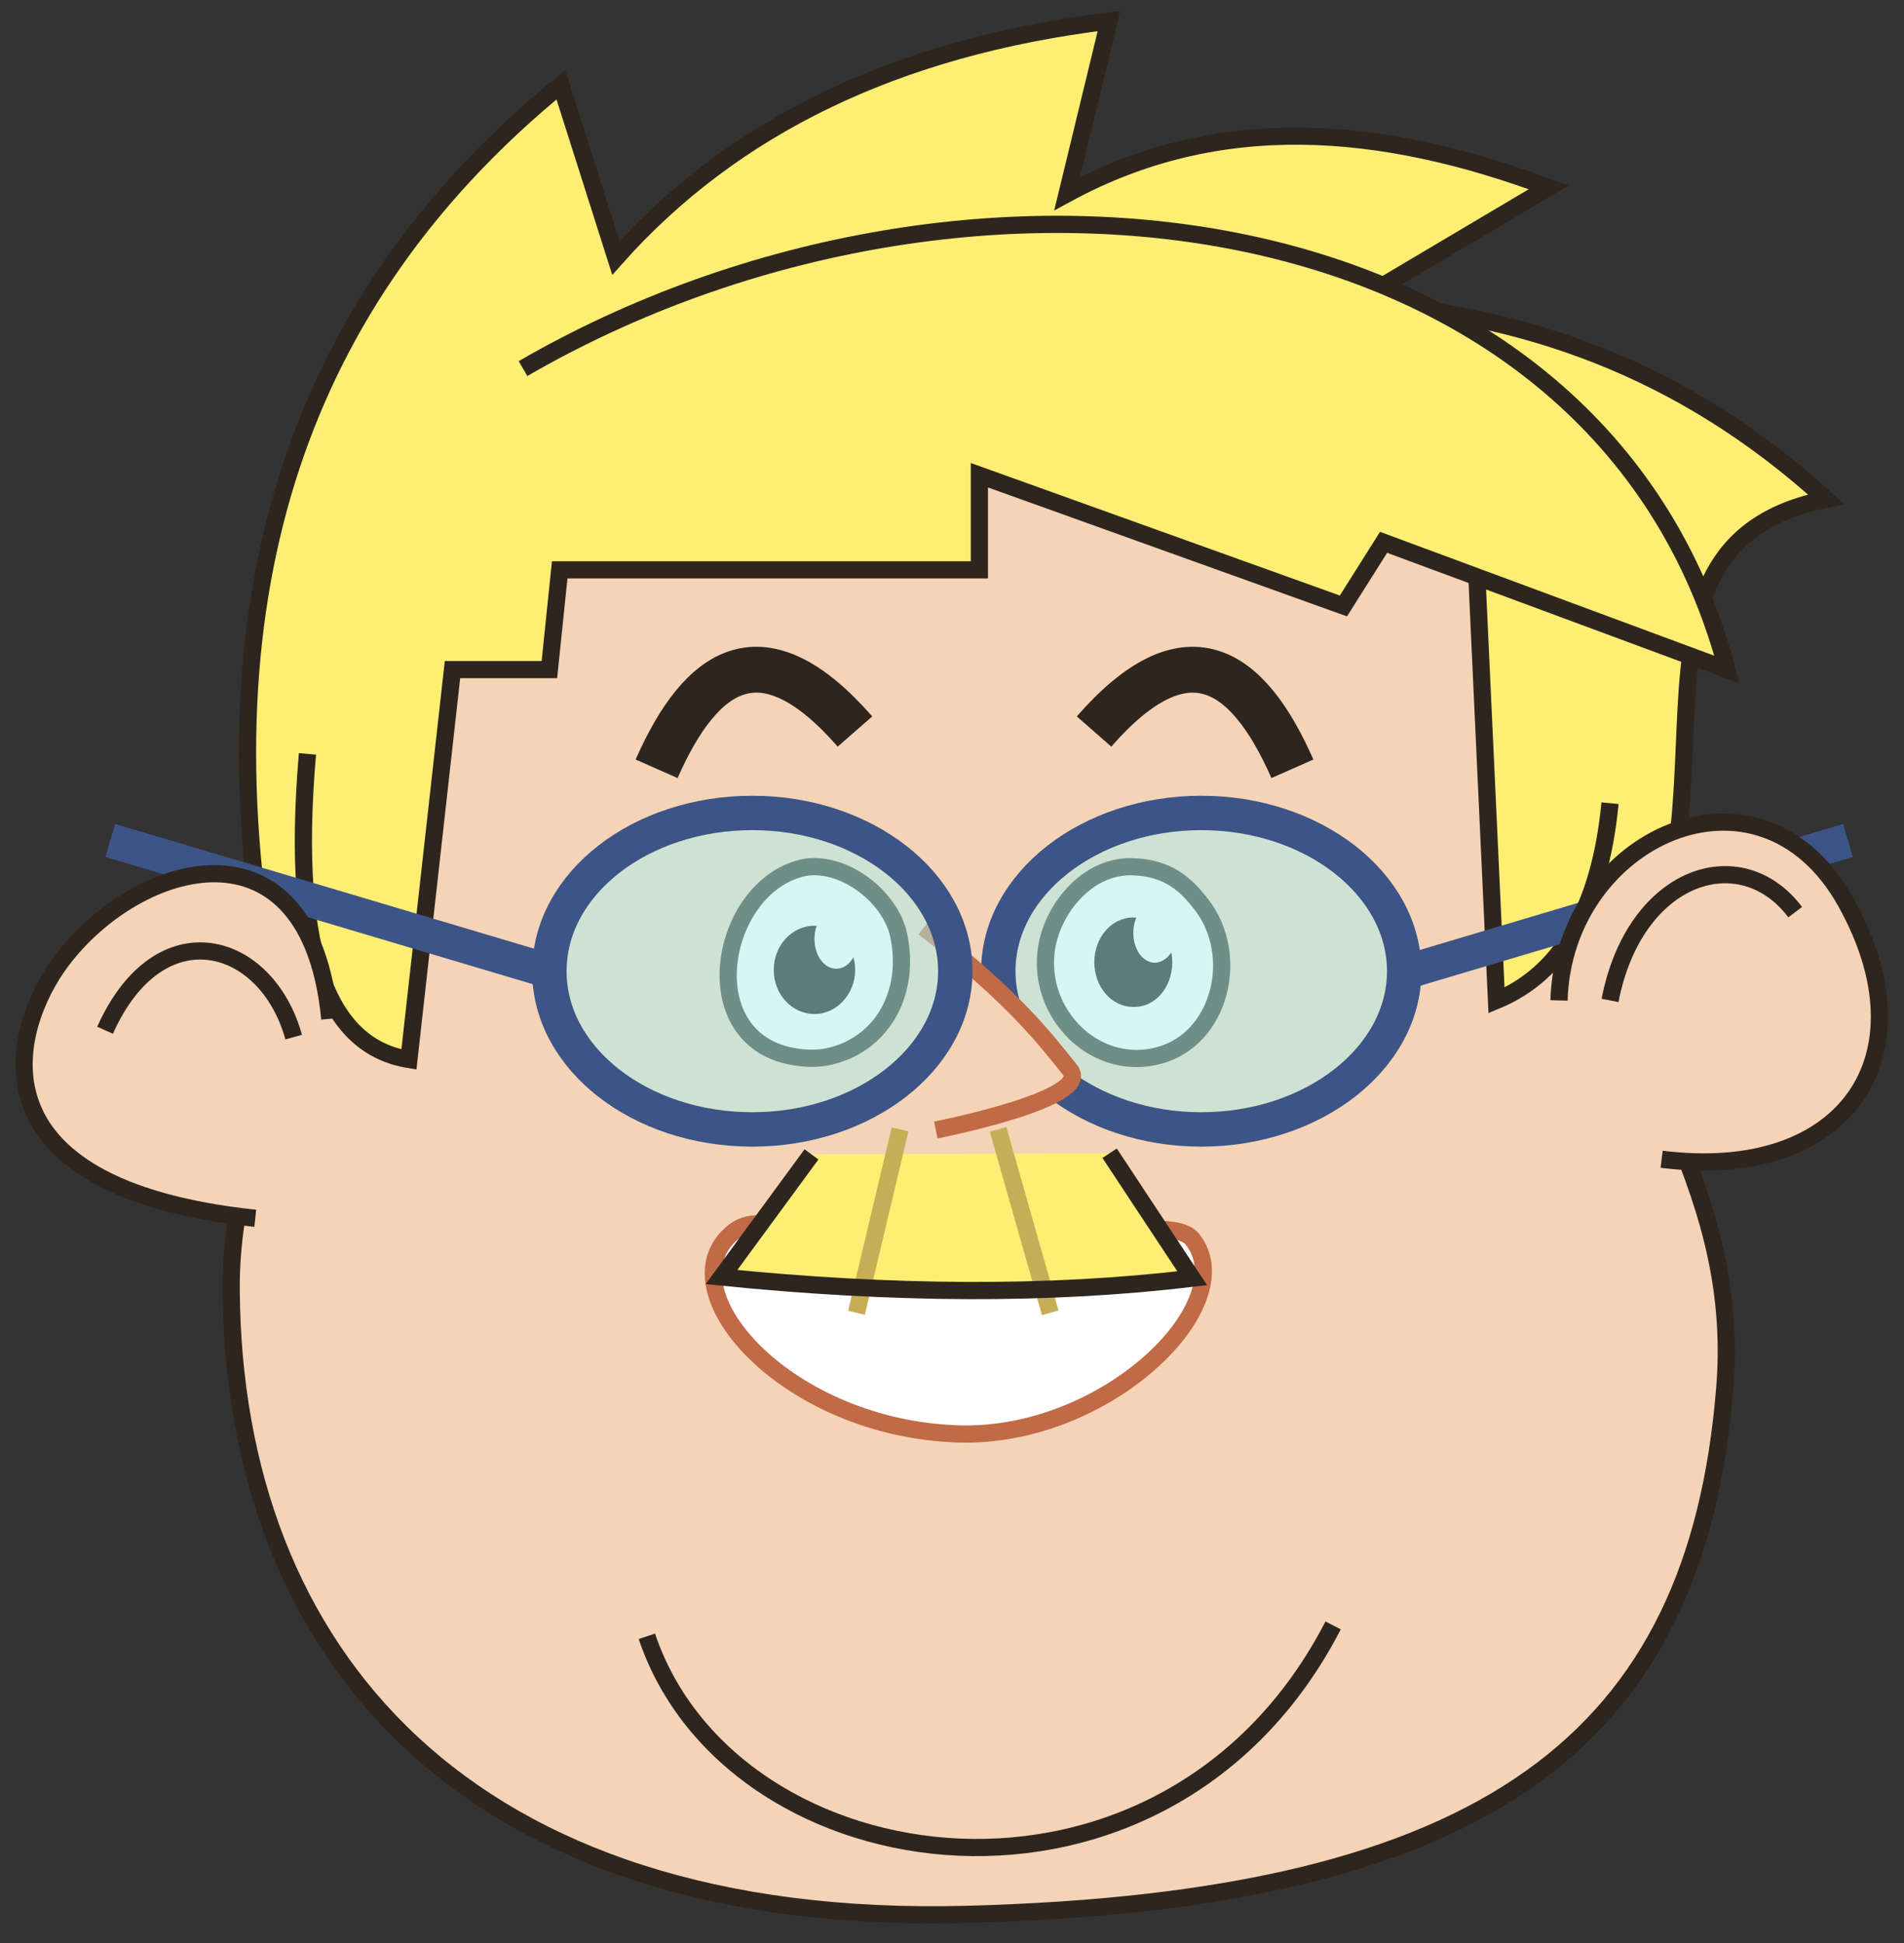
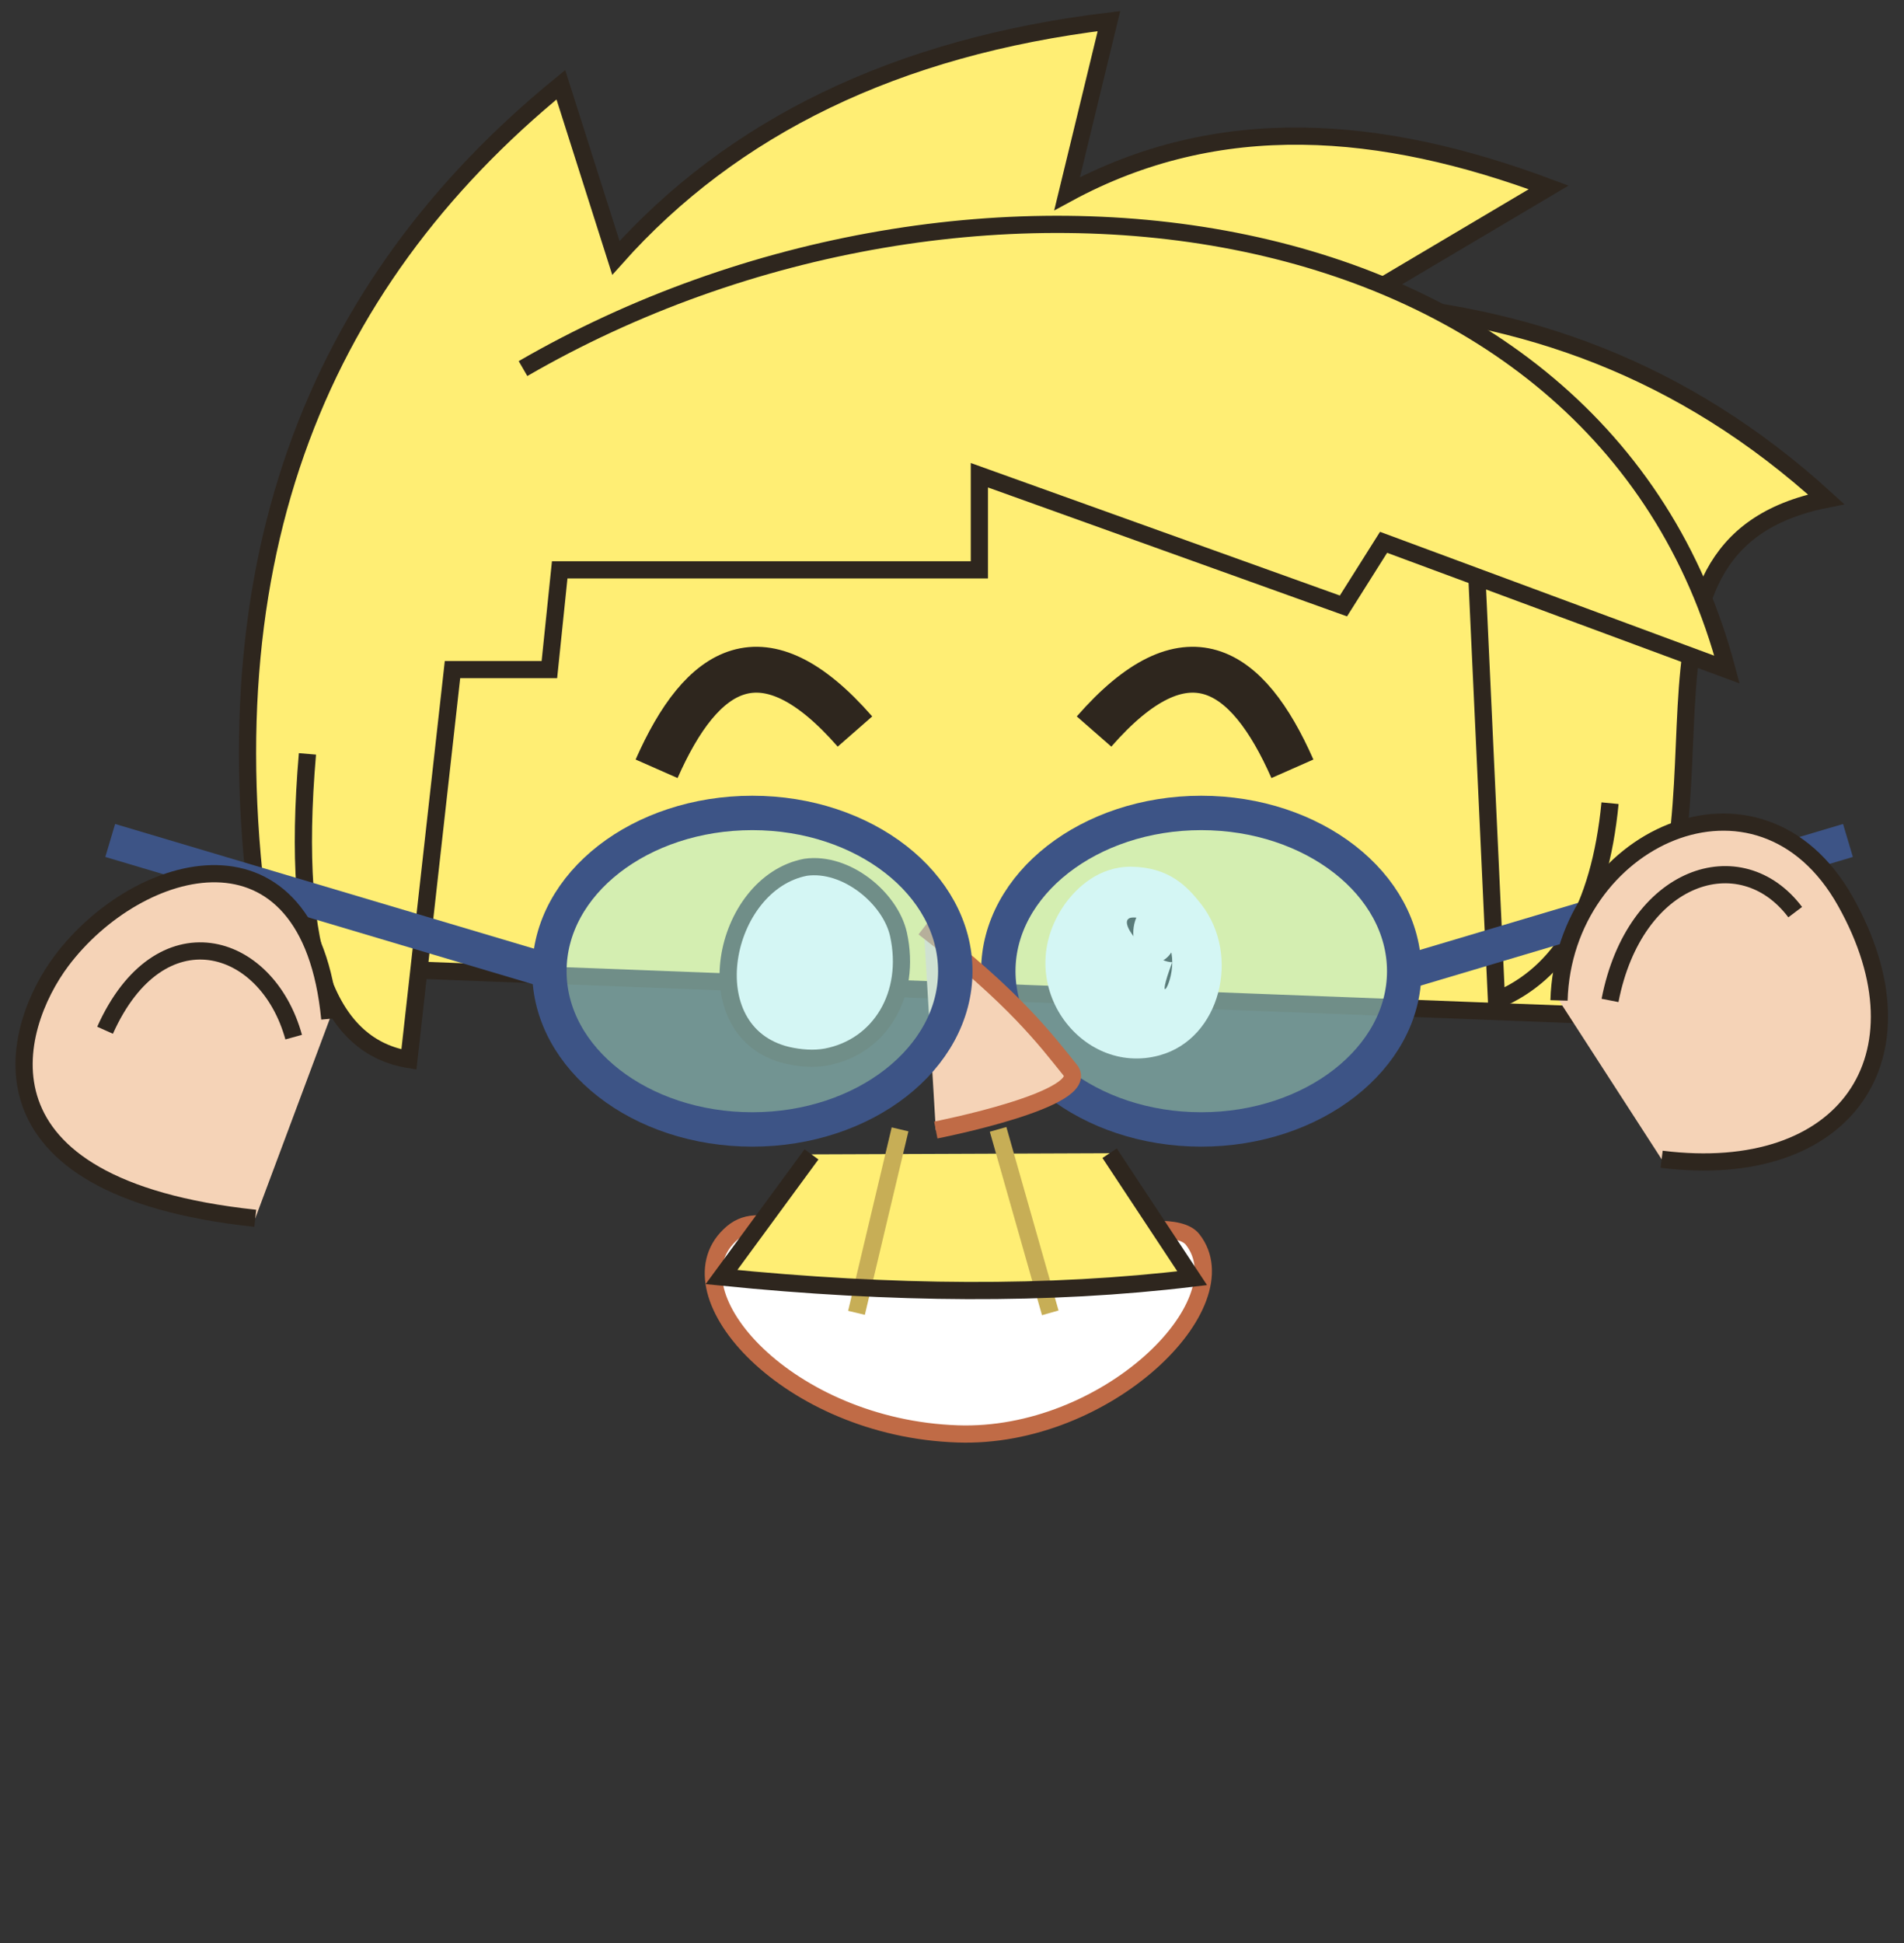
<svg xmlns="http://www.w3.org/2000/svg" version="1.1" id="Layer_1" x="0px" y="0px" viewBox="0 0 332.1 338.9" style="enable-background:new 0 0 332.1 338.9;" xml:space="preserve">
  <rect x="0" y="0" width="332.1" height="338.9" fill="#333333" stroke="none" />
  <style type="text/css">
	.st0{fill-rule:evenodd;clip-rule:evenodd;fill:#FFEE74;stroke:#2E261E;stroke-width:3;}
	.st1{fill-rule:evenodd;clip-rule:evenodd;fill:#F5D3B7;stroke:#2E261E;stroke-width:3;}
	.st2{fill-rule:evenodd;clip-rule:evenodd;fill:#FFFFFF;stroke:#C06B46;stroke-width:3;}
	.st3{fill-rule:evenodd;clip-rule:evenodd;fill:#FFEE74;}
	.st4{fill:none;}
	.st5{fill:none;stroke:#C7AE56;stroke-width:3;}
	.st6{fill:none;stroke:#2E261E;stroke-width:3;}
	.st7{fill-rule:evenodd;clip-rule:evenodd;fill:#FFFFFF;}
	.st8{fill:#FFFFFF;}
	.st9{fill:none;stroke:#2E261E;stroke-width:8;}
	.st10{fill-rule:evenodd;clip-rule:evenodd;fill:#ACEEEA;fill-opacity:0.522;stroke:#3D5486;stroke-width:6;}
	.st11{fill-rule:evenodd;clip-rule:evenodd;fill:#F5D3B7;stroke:#C06B46;stroke-width:3;}
	.st12{fill:none;stroke:#3D5486;stroke-width:6;}
</style>
  <g id="Group_26" transform="translate(110.664, 264.219)">
    <g id="Group_39" transform="translate(15.361, 62.865)">
      <path id="Path_00000056420005762614362950000007782119709472060804_" class="st0" d="M-79.6-158.9    c-11.6-68.9,8.4-118.3,51.4-153.4l9.6,30.2c20.3-22.8,48.8-36.8,86-41.3l-7.3,30.1c26.5-14.4,54.8-12,84-1.1l-33.9,20.1    c29.3,1.9,57.1,11.3,82.3,34.3c-41.2,8.2-11.3,58.2-37.8,90.1L-79.6-158.9z" />
-       <path id="Path_00000153674859321951861040000004737903385983413948_" class="st1" d="M147.8-183.5c-5.8-37.1-28.5-83.6-108.2-83.6    c-59,0-105.2,37.5-107.3,83c-1.6,34.6-18.2,53.1-18,82C-85.3-39-45,9.1,42.6,6.8c91.2-2.4,127.2-30.6,132.2-91.6    C177.9-122.4,154.2-142.6,147.8-183.5z" />
      <path id="Path_00000104698201583409228550000004085305743717121707_" class="st2" d="M37.6-108.6c-25-1.8-31-8.3-36.4-3    C-9.4-101.4,11.4-78,41-77c26,0.9,49.8-22.7,41-33.9C77.8-116.3,51.8-107.6,37.6-108.6z" />
      <g id="Group_40" transform="translate(17.217, 15.447)">
        <path id="Path_00000029030109793274966030000000876448652467497374_" class="st3" d="M-1.7-141.2l-15.7,21.4     c29.8,3,57.2,3.2,82.1,0.2l-14.4-21.8" />
        <g id="ClipView_10">
          <path id="Path_00000105411750547600793620000000299395429775041177_" class="st4" d="M-1.7-141.2l-15.7,21.4      c29.8,3,57.2,3.2,82.1,0.2l-14.4-21.8" />
          <g id="Clipped_00000146501419360361687950000001733164987342003354_">
            <g id="Path_00000053521498252111074150000007815573610807780009_">
					</g>
            <g id="Group_41">
              <g id="Path_00000124136172227388096110000001296264388891551414_" transform="translate(3.348, -0.561)">
                <line class="st5" x1="10.4" y1="-145" x2="2.8" y2="-113" />
                <line class="st5" x1="27.5" y1="-145" x2="36.6" y2="-113" />
              </g>
            </g>
          </g>
        </g>
        <path id="Path_00000034085426976927210770000015151209078921749384_" class="st6" d="M-1.7-141.2l-15.7,21.4     c29.8,3,57.2,3.2,82.1,0.2l-14.4-21.8" />
      </g>
      <g id="Group_42" transform="translate(25.231, 21.174)">
        <path id="Path_00000017516785714814276190000004767544177188689057_" class="st7" d="M46-197.1c-5.6,0-9.4,3.6-11.5,6.5     c-9.6,13.6,2.7,30.2,16.5,26.4c10.6-2.9,14.2-17.4,7.3-26.3C55.8-193.7,52.7-197,46-197.1z" />
        <g id="ClipView_11">
          <path id="Path_00000062171623030065974310000013014830959962963095_" class="st4" d="M46-197.1c-5.6,0-9.4,3.6-11.5,6.5      c-9.6,13.6,2.7,30.2,16.5,26.4c10.6-2.9,14.2-17.4,7.3-26.3C55.8-193.7,52.7-197,46-197.1z" />
          <g id="Clipped_00000001636950368676064360000007573918318296629653_">
            <g id="Path_00000165214564086181964900000001186634510292503190_">
					</g>
            <g id="Group_43">
              <g id="Path_00000116224343354108487000000017964120602734595742_" transform="translate(1.215, 1.259)">
-                 <path d="M52-181.7c0-4.3-3-7.8-6.8-7.8s-6.8,3.5-6.8,7.8s3,7.8,6.8,7.8C49-173.8,52-177.3,52-181.7z" />
+                 <path d="M52-181.7c0-4.3-3-7.8-6.8-7.8s3,7.8,6.8,7.8C49-173.8,52-177.3,52-181.7z" />
                <path class="st8" d="M52.8-186.8c0-2.9-1.7-5.2-3.8-5.2s-3.8,2.3-3.8,5.2s1.7,5.2,3.8,5.2C51.1-181.7,52.8-184,52.8-186.8z" />
              </g>
            </g>
          </g>
        </g>
-         <path id="Path_00000030454809693225518180000011995649203723212676_" class="st6" d="M46-197.1c-5.6,0-9.4,3.6-11.5,6.5     c-9.6,13.6,2.7,30.2,16.5,26.4c10.6-2.9,14.2-17.4,7.3-26.3C55.8-193.7,52.7-197,46-197.1z" />
      </g>
      <g id="Group_44" transform="translate(17.391, 21.173)">
        <path id="Path_00000004533456771972694360000004710715097648971669_" class="st7" d="M-2.9-197c-14.6,2.8-19.8,28.8-3.2,32.8     c2.2,0.5,4.6,0.7,6.8,0.3c9.4-1.8,14.9-10.9,12.6-21.4C11.9-191.6,4.2-198-2.9-197z" />
        <g id="ClipView_12">
          <path id="Path_00000183213683705083698070000004399397065393006771_" class="st4" d="M-2.9-197c-14.6,2.8-19.8,28.8-3.2,32.8      c2.2,0.5,4.6,0.7,6.8,0.3c9.4-1.8,14.9-10.9,12.6-21.4C11.9-191.6,4.2-198-2.9-197z" />
          <g id="Clipped_00000108304303662840198750000016906692291202106801_">
            <g id="Path_00000005963220573470167530000003833793061583648430_">
					</g>
            <g id="Group_45">
              <g id="Path_00000135671960985192450230000010782269341399137195_" transform="translate(1.144, 1.099)">
-                 <path d="M4.6-180.2c0-4.2-3.2-7.7-7.1-7.7s-7.1,3.4-7.1,7.7s3.2,7.7,7.1,7.7S4.6-176,4.6-180.2z" />
                <path class="st8" d="M5.1-185.6c0-2.9-1.7-5.2-3.8-5.2s-3.8,2.3-3.8,5.2s1.7,5.2,3.8,5.2S5.1-182.7,5.1-185.6z" />
              </g>
            </g>
          </g>
        </g>
        <path id="Path_00000159441929157889116460000008156260666320596865_" class="st6" d="M-2.9-197c-14.6,2.8-19.8,28.8-3.2,32.8     c2.2,0.5,4.6,0.7,6.8,0.3c9.4-1.8,14.9-10.9,12.6-21.4C11.9-191.6,4.2-198-2.9-197z" />
      </g>
      <path id="Path_00000067228413667590397380000000378618709827568517_" class="st9" d="M-11.5-193c7.9-17.9,18.6-24.8,34.6-6.5" />
      <path id="Path_00000121958257741031650760000000713511838290138043_" class="st9" d="M99.4-193c-7.9-17.9-18.6-24.8-34.6-6.5" />
-       <path id="Path_00000117656870812624668020000006211139881051595701_" class="st1" d="M106.5-43.6C77.4,12.8,1.7,2.5-13.2-41.7" />
      <path id="Path_00000039849593779019925560000006267174116709558173_" class="st10" d="M118.9-157.7c0-15.2-15.9-27.6-35.4-27.6    s-35.4,12.4-35.4,27.6s15.9,27.6,35.4,27.6S118.9-142.5,118.9-157.7z" />
      <path id="Path_00000096767168625198870510000009284863429354596764_" class="st11" d="M35.1-165.3C51-153,56.4-145.7,60.6-140.5    c4.2,5.1-23.4,10.5-23.4,10.5" />
      <path id="Path_00000110429432865239601010000009674937290265159345_" class="st0" d="M154.8-187c-1.8,18.6-8.7,29.8-19.8,34.4    l-4-86.4" />
      <path id="Path_00000063632600267838874630000001836277847923956879_" class="st0" d="M-72.4-195.6c-3.1,36.1,4.2,51.1,17.7,53.3    l7.6-68h16.9l1.8-17.4h73.2v-16.5l63.5,22.8l7-11.1l59.9,22.2c-22-83.2-132.1-97.6-210-52.5" />
      <path id="Path_00000103225207819207269460000011711838692425021869_" class="st10" d="M40.6-157.7c0-15.2-15.9-27.6-35.4-27.6    s-35.4,12.3-35.4,27.6s15.9,27.6,35.4,27.6S40.6-142.5,40.6-157.7z" />
      <line id="Path_00000073696335617015355530000010212575447161375110_" class="st12" x1="-30.2" y1="-157.7" x2="-106.8" y2="-180.5" />
      <line id="Path_00000160910383331692514340000016213198847743060927_" class="st12" x1="119.7" y1="-157.7" x2="196.3" y2="-180.5" />
      <path id="Path_00000176004489873622006030000008542459252558875543_" class="st1" d="M145.9-152.6c0.8-28.3,34.9-44.2,50-17.2    s0,48.9-32.1,44.9" />
      <path id="Path_00000018203656108925342570000017091263288586900361_" class="st6" d="M154.8-152.6c4.3-22.1,22.8-28,32.3-15.4" />
      <path id="Path_00000145016289209610451440000017473496781625213358_" class="st1" d="M-68.5-149.4c-3.5-36.3-33.5-27.8-46.8-10.1    c-8.7,11.6-17,39.5,33.8,44.9" />
      <path id="Path_00000072268550995553131060000010736017803582779314_" class="st6" d="M-74.8-146.2c-4.7-17-23.4-22.4-32.9-1.2" />
    </g>
  </g>
</svg>